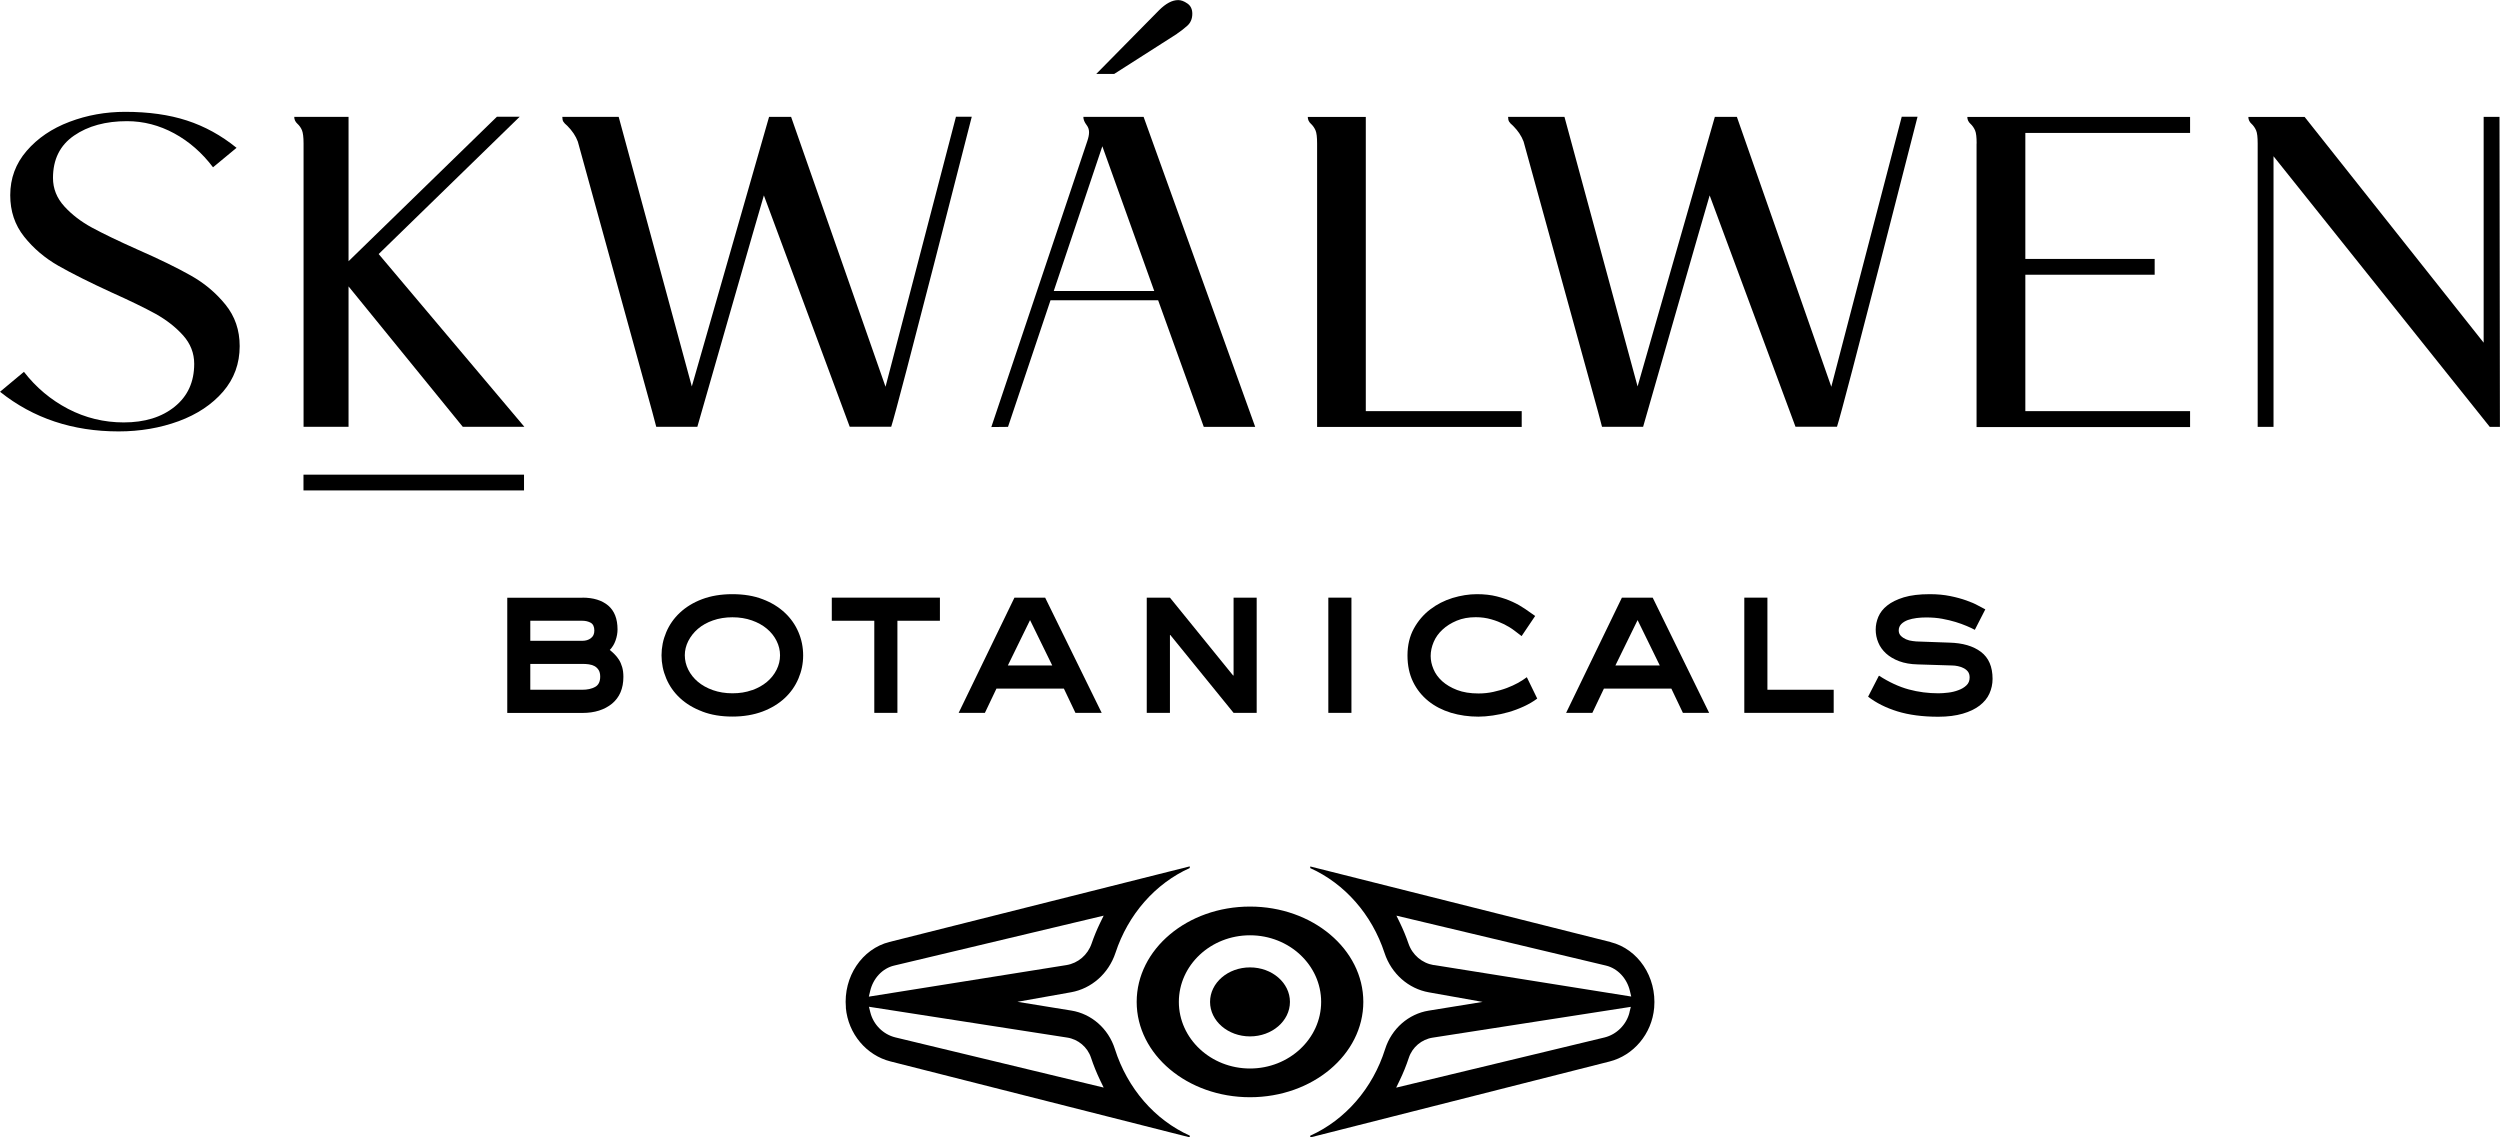
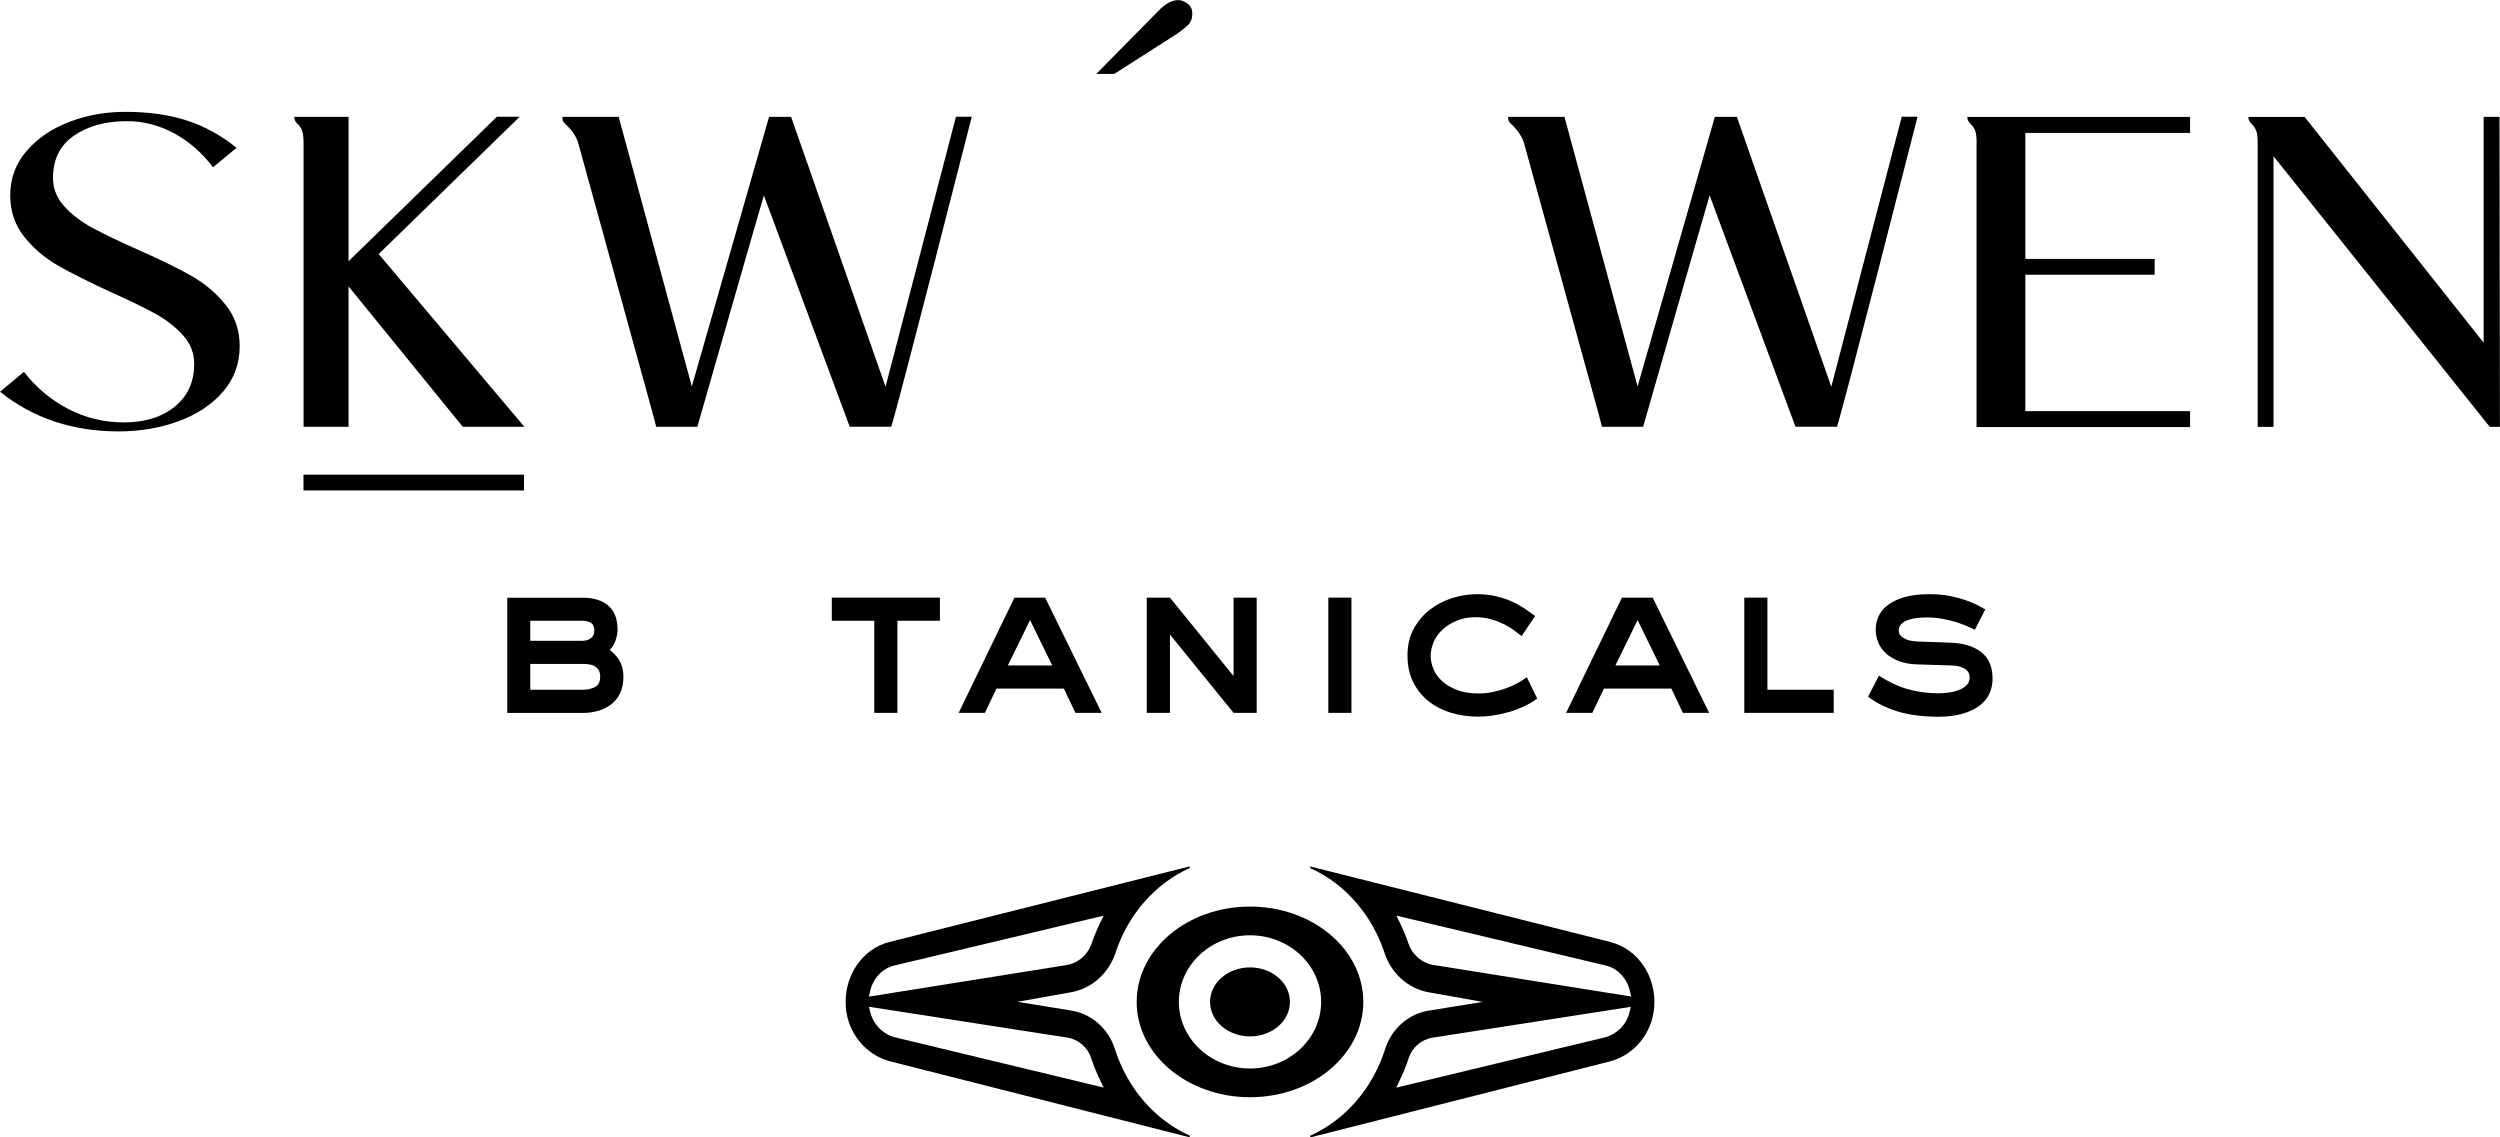
<svg xmlns="http://www.w3.org/2000/svg" viewBox="0 0 302.9 137.8" id="Layer_1">
  <path style="stroke-width:0px;" d="m70.56,72.41c1.33,0,2.37.32,3.13.96.75.64,1.13,1.6,1.13,2.9,0,.43-.08.88-.24,1.33-.16.46-.4.84-.7,1.15.18.14.37.31.57.51s.38.42.54.67c.16.25.29.55.39.89s.15.74.15,1.19c0,1.4-.46,2.48-1.37,3.24-.92.75-2.11,1.13-3.59,1.13h-9.11v-13.96h9.11Zm-6.31,5.23h6.31c.4,0,.74-.1,1.02-.31.29-.21.43-.52.43-.93,0-.47-.15-.78-.44-.95-.3-.16-.63-.24-1.01-.24h-6.31v2.43Zm0,2.8v3.13h6.31c.61,0,1.12-.11,1.54-.34.41-.22.62-.64.62-1.25,0-.32-.06-.59-.19-.8-.13-.2-.29-.36-.49-.47-.2-.11-.43-.18-.69-.22-.26-.04-.52-.05-.79-.05h-6.31Z" />
-   <path style="stroke-width:0px;" d="m85.08,86.2c-1.07-.4-1.97-.95-2.7-1.63-.73-.68-1.28-1.47-1.66-2.37-.38-.9-.57-1.83-.57-2.8s.19-1.9.57-2.8c.38-.9.93-1.69,1.66-2.37.73-.68,1.62-1.23,2.68-1.63,1.06-.4,2.28-.61,3.67-.61s2.61.2,3.67.61c1.06.4,1.95.95,2.68,1.63.73.68,1.28,1.47,1.66,2.36.38.89.57,1.83.57,2.82s-.19,1.91-.57,2.8c-.38.9-.93,1.69-1.66,2.37-.73.68-1.63,1.23-2.69,1.63-1.07.4-2.29.61-3.65.61s-2.58-.2-3.65-.61m6.01-2.58c.71-.25,1.32-.59,1.82-1.01.5-.42.89-.91,1.17-1.47.28-.56.42-1.14.42-1.75s-.14-1.19-.42-1.75c-.28-.56-.67-1.05-1.17-1.47-.5-.42-1.11-.76-1.82-1.01-.71-.25-1.5-.38-2.36-.38s-1.65.13-2.36.38c-.71.25-1.32.59-1.82,1.02-.5.43-.89.93-1.17,1.48-.28.56-.42,1.13-.42,1.72s.14,1.2.42,1.75c.28.56.67,1.05,1.17,1.47.5.42,1.11.76,1.82,1.01.71.25,1.5.38,2.36.38s1.65-.12,2.36-.38" />
  <polygon style="stroke-width:0px;" points="113.88 72.41 113.88 75.21 108.73 75.21 108.73 86.37 105.93 86.37 105.93 75.21 100.78 75.21 100.78 72.41 113.88 72.41" />
  <path style="stroke-width:0px;" d="m122.91,72.41h3.72l6.85,13.96h-3.18l-1.4-2.94h-8.17l-1.4,2.94h-3.18l6.76-13.96Zm-.81,8.22h5.39l-2.69-5.5-2.69,5.5Z" />
  <polygon style="stroke-width:0px;" points="138.94 72.41 141.75 72.41 149.4 81.84 149.46 81.84 149.46 72.41 152.26 72.41 152.26 86.37 149.46 86.37 141.8 76.94 141.75 76.94 141.75 86.37 138.94 86.37 138.94 72.41" />
  <rect style="stroke-width:0px;" height="13.96" width="2.8" y="72.41" x="160.94" />
  <path style="stroke-width:0px;" d="m184.36,77.07c-.23-.18-.53-.4-.88-.67-.35-.27-.76-.52-1.23-.76-.47-.23-.99-.44-1.56-.6-.58-.17-1.21-.26-1.89-.26-.86,0-1.63.14-2.3.42-.67.28-1.25.64-1.72,1.08-.48.44-.84.94-1.08,1.51-.24.57-.36,1.13-.36,1.69,0,.52.11,1.05.34,1.59.22.54.57,1.02,1.05,1.46.48.43,1.08.79,1.81,1.07.73.28,1.59.42,2.6.42.61,0,1.21-.06,1.79-.19.58-.13,1.13-.28,1.63-.47.5-.19.96-.4,1.38-.63.41-.24.76-.46,1.05-.68l1.26,2.59c-.48.36-1.03.68-1.64.96-.61.28-1.23.51-1.86.69-.63.18-1.26.31-1.88.4-.63.09-1.21.14-1.75.14-1.17,0-2.28-.16-3.32-.47-1.04-.32-1.96-.79-2.74-1.42-.78-.63-1.4-1.4-1.85-2.32-.45-.92-.68-1.99-.68-3.21s.26-2.32.77-3.25c.51-.93,1.17-1.7,1.98-2.32.81-.62,1.71-1.08,2.71-1.39,1-.3,1.98-.46,2.95-.46.9,0,1.7.09,2.41.27.71.18,1.35.4,1.91.66.57.26,1.07.55,1.51.85.44.31.85.59,1.23.86l-1.65,2.45Z" />
  <path style="stroke-width:0px;" d="m196.52,72.41h3.72l6.84,13.96h-3.18l-1.4-2.94h-8.17l-1.4,2.94h-3.18l6.76-13.96Zm-.81,8.22h5.39l-2.69-5.5-2.69,5.5Z" />
  <polygon style="stroke-width:0px;" points="214.14 72.41 214.14 83.57 222.17 83.57 222.17 86.37 211.34 86.37 211.34 72.41 214.14 72.41" />
  <path style="stroke-width:0px;" d="m227.67,81.87c1.22.79,2.42,1.34,3.59,1.66,1.17.32,2.37.47,3.61.47.34,0,.73-.03,1.17-.08.44-.05.85-.15,1.24-.3.39-.14.71-.33.97-.58.26-.24.39-.56.39-.96,0-.29-.07-.52-.2-.7-.14-.18-.31-.32-.53-.43-.22-.11-.44-.19-.69-.24-.24-.05-.47-.08-.69-.08l-4.18-.13c-.86-.02-1.61-.15-2.25-.39-.64-.24-1.17-.56-1.59-.94-.42-.39-.74-.83-.94-1.33-.21-.5-.31-1.02-.31-1.56s.11-1.04.32-1.55c.22-.51.57-.97,1.08-1.37.5-.4,1.17-.73,2.01-.99.83-.25,1.88-.38,3.14-.38.92,0,1.74.08,2.48.23.74.15,1.39.33,1.95.53.57.2,1.04.4,1.41.61.38.21.67.36.89.47l-1.27,2.48c-.27-.15-.6-.3-1-.47-.4-.17-.84-.33-1.33-.48-.49-.15-1.04-.28-1.63-.39-.59-.11-1.24-.16-1.94-.16-.38,0-.76.02-1.15.07-.39.05-.74.13-1.06.24-.32.12-.59.28-.8.49-.2.21-.31.46-.31.77,0,.27.09.49.26.66.17.17.38.31.63.42.25.11.52.18.81.21.29.04.55.06.78.06l3.64.13c1.62.04,2.9.41,3.84,1.12.94.71,1.41,1.8,1.41,3.27,0,.63-.13,1.22-.38,1.78-.25.56-.65,1.04-1.19,1.46-.54.41-1.22.74-2.05.98-.83.24-1.81.37-2.96.37-1.91,0-3.55-.22-4.95-.65-1.39-.43-2.58-1.03-3.55-1.78l1.29-2.51Z" />
  <path style="stroke-width:0px;" d="m151.45,109.84c-7.59,0-13.73,5.17-13.73,11.55s6.15,11.55,13.73,11.55,13.73-5.17,13.73-11.55-6.15-11.55-13.73-11.55Zm0,19.62c-4.75,0-8.62-3.62-8.62-8.07s3.86-8.07,8.62-8.07,8.62,3.62,8.62,8.07-3.87,8.07-8.62,8.07Z" />
  <ellipse style="stroke-width:0px;" ry="4.18" rx="4.84" cy="121.39" cx="151.45" />
  <path style="stroke-width:0px;" d="m195.14,114.14l-36.39-9.16v.2c4.18,1.88,7.47,5.62,9,10.28.83,2.53,2.92,4.34,5.37,4.77l6.51,1.16-6.54,1.06c-2.41.39-4.48,2.16-5.27,4.66-1.5,4.76-4.83,8.58-9.07,10.49v.21l36.27-9.2c2.88-.73,5.12-3.32,5.4-6.51.32-3.75-1.96-7.12-5.27-7.95Zm2.29,8.53c-.37,1.48-1.56,2.67-3.03,3.03l-25.24,6.08.43-.89c.42-.87.79-1.78,1.1-2.72.42-1.29,1.56-2.25,2.9-2.45l24-3.73-.17.68Zm-23.73-5.74c-1.41-.24-2.58-1.23-3.05-2.61-.29-.85-.64-1.69-1.03-2.5l-.43-.88,25.39,6.05c1.41.34,2.54,1.54,2.9,3.08l.16.67-23.92-3.82Z" />
  <path style="stroke-width:0px;" d="m102.48,122.09c.28,3.19,2.52,5.78,5.4,6.51l36.27,9.2v-.21c-4.24-1.9-7.56-5.73-9.07-10.49-.79-2.5-2.86-4.27-5.27-4.66l-6.54-1.06,6.51-1.16c2.45-.44,4.53-2.24,5.37-4.77,1.53-4.66,4.82-8.4,9-10.28v-.2s-36.39,9.16-36.39,9.16c-3.31.83-5.6,4.2-5.27,7.95Zm2.81-.11l24,3.73c1.34.2,2.48,1.16,2.9,2.45.31.93.68,1.84,1.1,2.72l.43.89-25.24-6.08c-1.47-.36-2.66-1.54-3.03-3.03l-.17-.68Zm-.02-1.24l.16-.67c.36-1.54,1.49-2.75,2.9-3.08l25.39-6.05-.43.88c-.39.81-.74,1.65-1.03,2.5-.47,1.38-1.64,2.38-3.05,2.61l-23.92,3.82Z" />
  <path style="stroke-width:0px;" d="m0,47.47l2.9-2.42c1.47,1.9,3.25,3.39,5.35,4.49,2.1,1.09,4.34,1.64,6.74,1.64,2.54,0,4.6-.63,6.18-1.91s2.36-3,2.36-5.19c0-1.29-.45-2.44-1.34-3.44-.9-1-2.01-1.87-3.33-2.61-1.33-.73-3.12-1.6-5.37-2.61-2.65-1.22-4.79-2.29-6.42-3.22-1.63-.93-3.01-2.1-4.14-3.52-1.13-1.42-1.69-3.09-1.69-5.03,0-2.04.66-3.83,1.99-5.37,1.33-1.54,3.05-2.71,5.19-3.52,2.13-.81,4.38-1.21,6.75-1.21,2.83,0,5.32.35,7.47,1.05,2.15.7,4.16,1.8,6.02,3.31l-2.85,2.36c-1.33-1.76-2.9-3.13-4.7-4.11-1.81-.98-3.72-1.48-5.72-1.48-2.58,0-4.72.58-6.42,1.75s-2.55,2.88-2.55,5.13c0,1.29.46,2.44,1.37,3.44.91,1,2.03,1.86,3.36,2.58,1.33.72,3.15,1.6,5.48,2.64,2.69,1.18,4.86,2.24,6.5,3.17,1.65.93,3.04,2.1,4.19,3.52,1.15,1.42,1.72,3.09,1.72,5.03,0,2.11-.67,3.95-2.01,5.51-1.35,1.56-3.14,2.75-5.38,3.58-2.24.82-4.67,1.24-7.28,1.24-5.56,0-10.34-1.59-14.35-4.79Z" />
-   <path style="stroke-width:0px;" d="m159.58,17.38c0-.75-.06-1.28-.19-1.58-.13-.3-.31-.57-.56-.8-.25-.23-.38-.51-.38-.83h7.03v35.64h18.89v1.92h-24.79V17.38Z" />
  <path style="stroke-width:0px;" d="m239.49,17.38c0-.75-.06-1.28-.19-1.58-.13-.3-.31-.57-.56-.8-.25-.23-.38-.51-.38-.83h26.99v1.94h-19.96v15.26h15.67v1.92h-15.67v16.52h19.96v1.93h-25.87V17.38Z" />
  <path style="stroke-width:0px;" d="m273.54,17.38c0-.75-.06-1.28-.19-1.58-.13-.3-.31-.57-.56-.8-.25-.23-.38-.51-.38-.83h6.82l21.69,27.35V14.16h1.92l.05,37.56h-1.23l-26.2-32.79v32.79s-1.92,0-1.92,0V17.38Z" />
  <rect style="stroke-width:0px;" height="1.91" width="26.72" y="57.51" x="36.77" />
  <path style="stroke-width:0px;" d="m60.2,14.15l-17.97,17.5V14.16h-6.58c0,.32.13.6.38.83.25.23.44.5.56.8.12.3.19.83.19,1.58v34.34h5.45v-17.01l13.84,17.01h7.46l-17.65-20.93,17.09-16.64h-2.77" />
  <path style="stroke-width:0px;" d="m142.6,4.09c.41-.27.83-.6,1.24-.96.41-.36.62-.85.62-1.47,0-.55-.2-.97-.6-1.24-.4-.28-.77-.41-1.11-.41-.73,0-1.5.41-2.33,1.24l-7.6,7.71h2.17l7.61-4.86Z" />
-   <path style="stroke-width:0px;" d="m122.13,51.72l5.15-15.34h13.04s5.53,15.34,5.53,15.34h6.23l-13.52-37.56h-7.3c0,.32.13.64.38.97.25.32.31.62.31.91s-.07.63-.21,1.05l-11.63,34.65m0,0h2.03m5.53-16.47l5.89-17.55,6.29,17.54h-12.18Z" />
  <path style="stroke-width:0px;" d="m115.82,14.16l-8.53,32.7-11.44-32.7h-2.67l-9.36,32.66c-.02-.06-8.86-32.66-8.86-32.66h-6.83c0,.25.04.45.13.59.09.14.24.3.46.48.61.61,1.04,1.25,1.29,1.93l9.01,32.7c.31,1.16.49,1.85.49,1.85h4.98s7.79-27.2,8.06-28.03c0-.01,0-.02,0-.02,0,0,0,0,0,.01h0s10.4,28.03,10.4,28.03h5.03c.78-2.31,9.76-37.56,9.76-37.56h-1.94Z" />
  <path style="stroke-width:0px;" d="m230.41,14.16l-8.53,32.7-11.44-32.7h-2.67l-9.36,32.66c-.02-.06-8.86-32.66-8.86-32.66h-6.83c0,.25.04.45.13.59.09.14.24.3.46.48.61.61,1.04,1.25,1.29,1.93l9.01,32.7c.31,1.16.49,1.85.49,1.85h4.98s7.79-27.2,8.06-28.03c0-.01,0-.02,0-.02,0,0,0,0,0,.01h0s10.4,28.03,10.4,28.03h5.03c.78-2.31,9.76-37.56,9.76-37.56h-1.94Z" />
</svg>